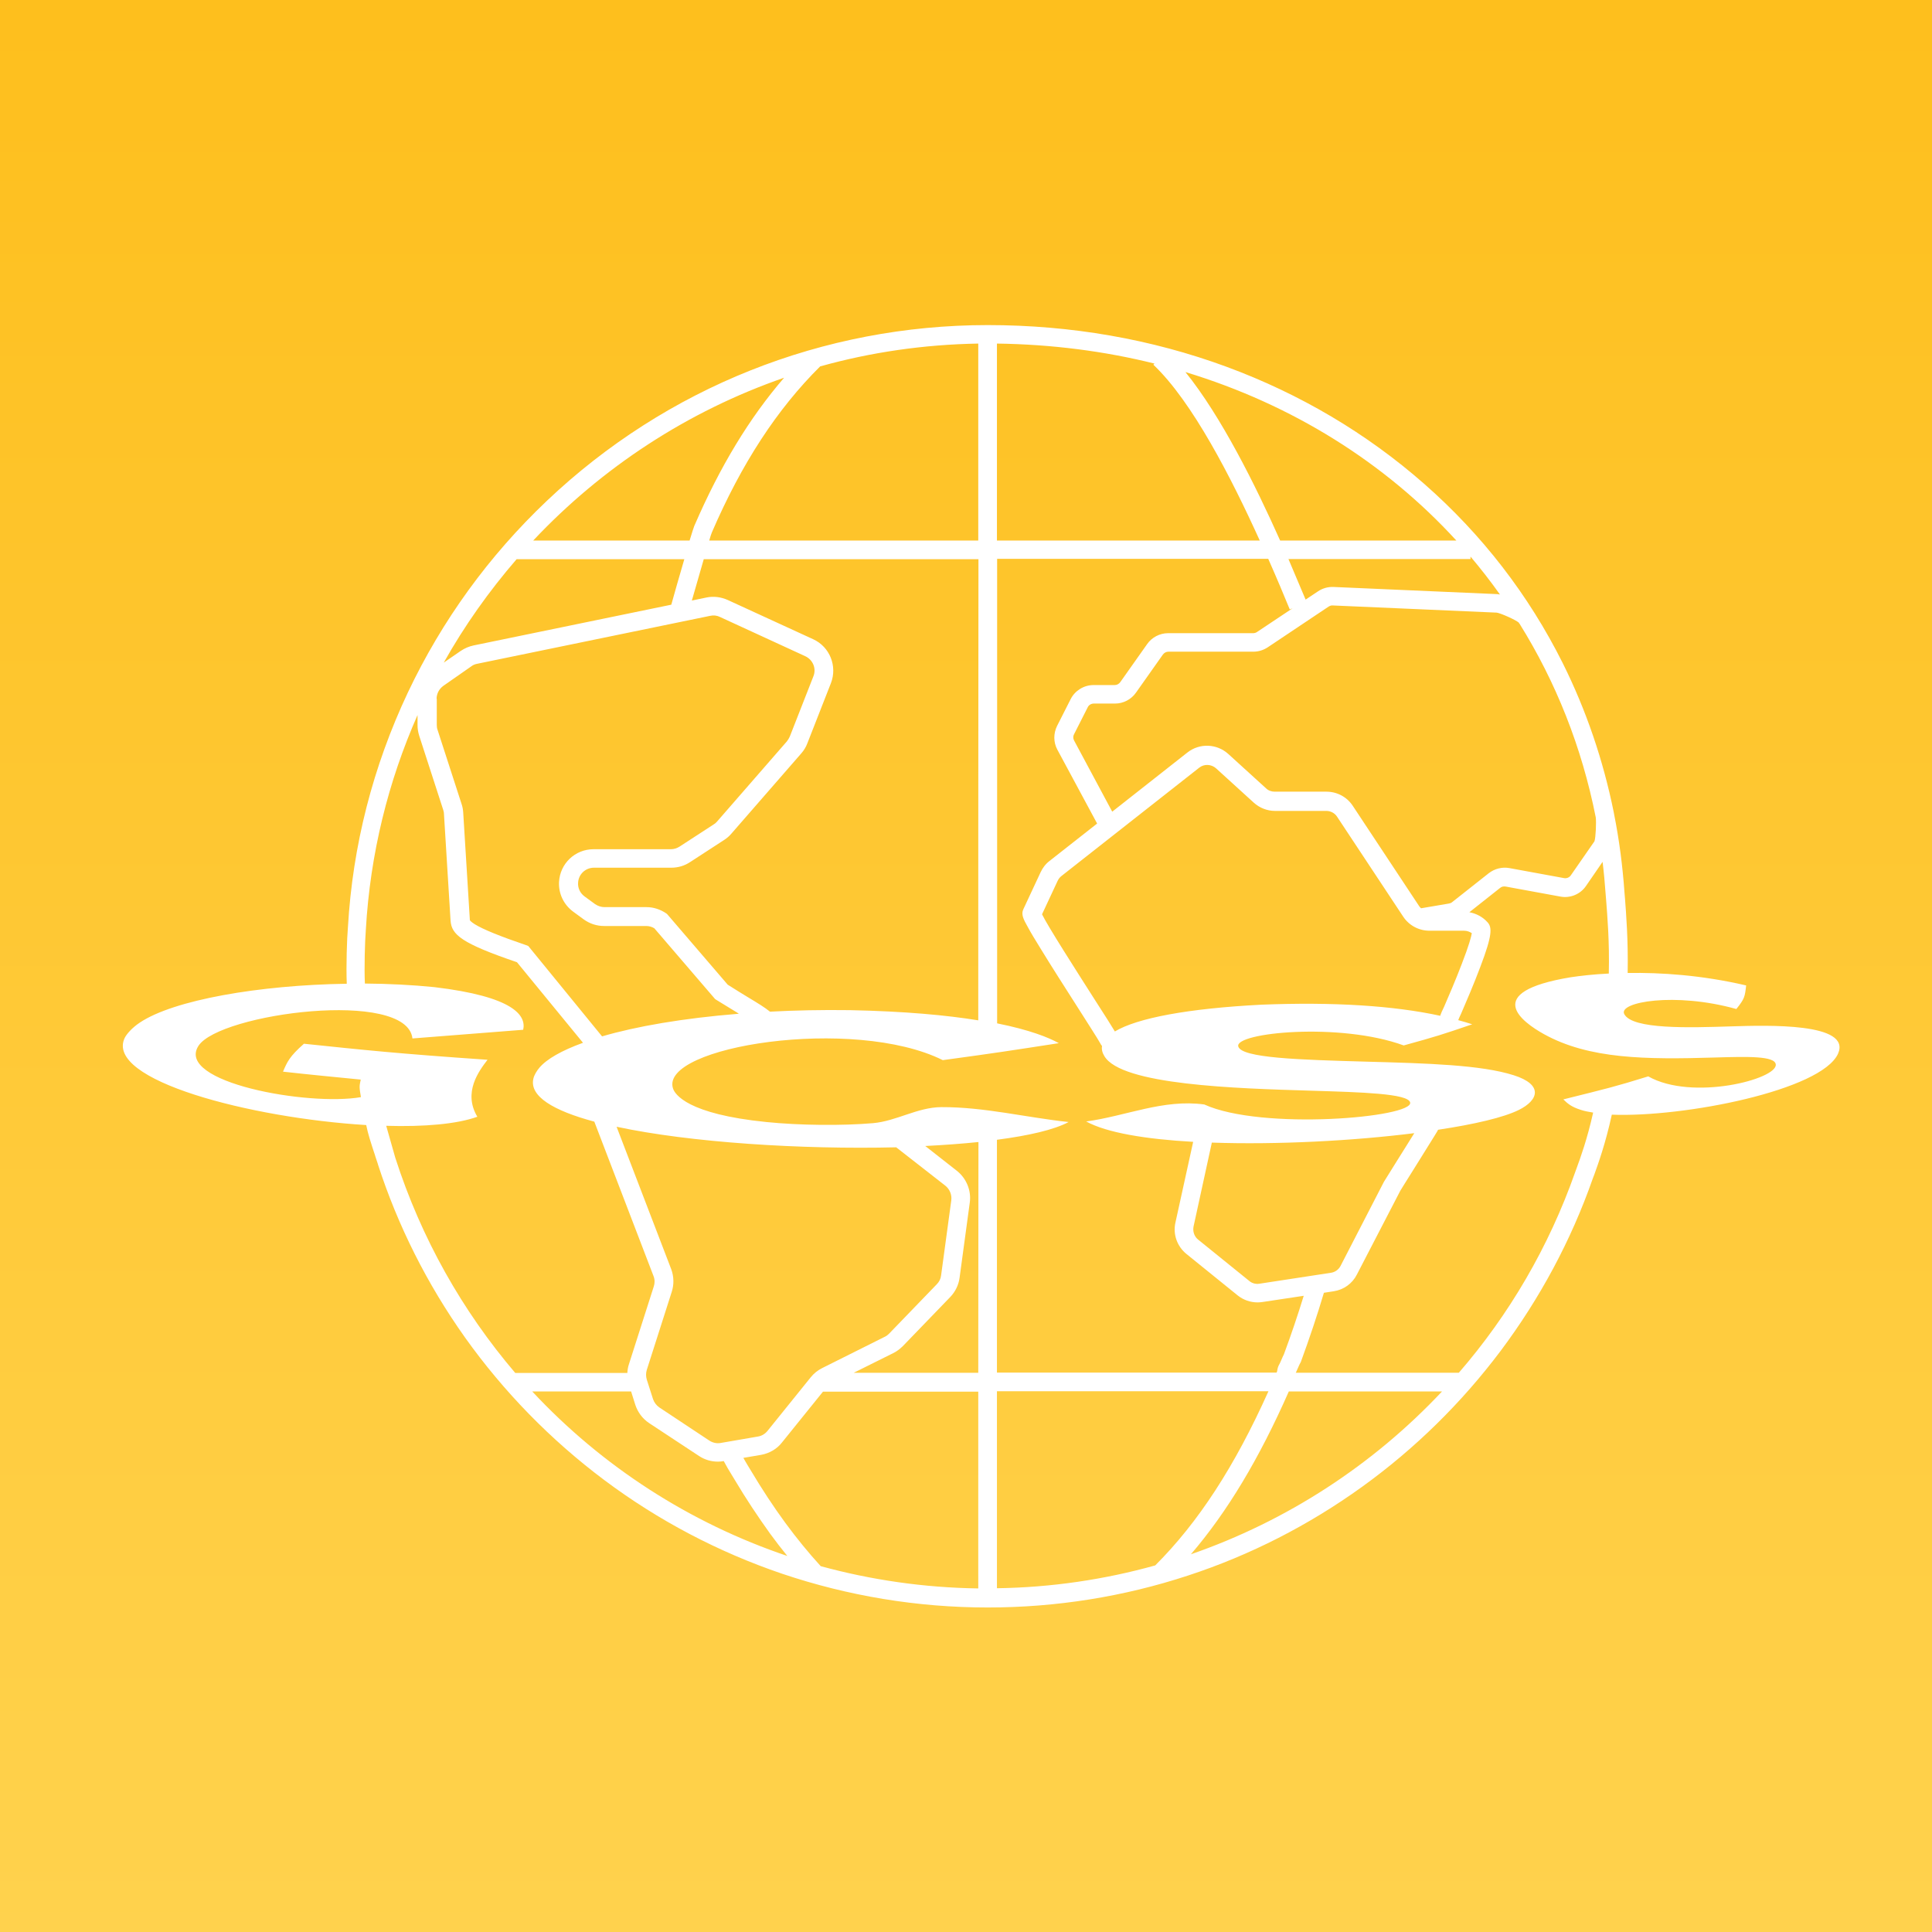
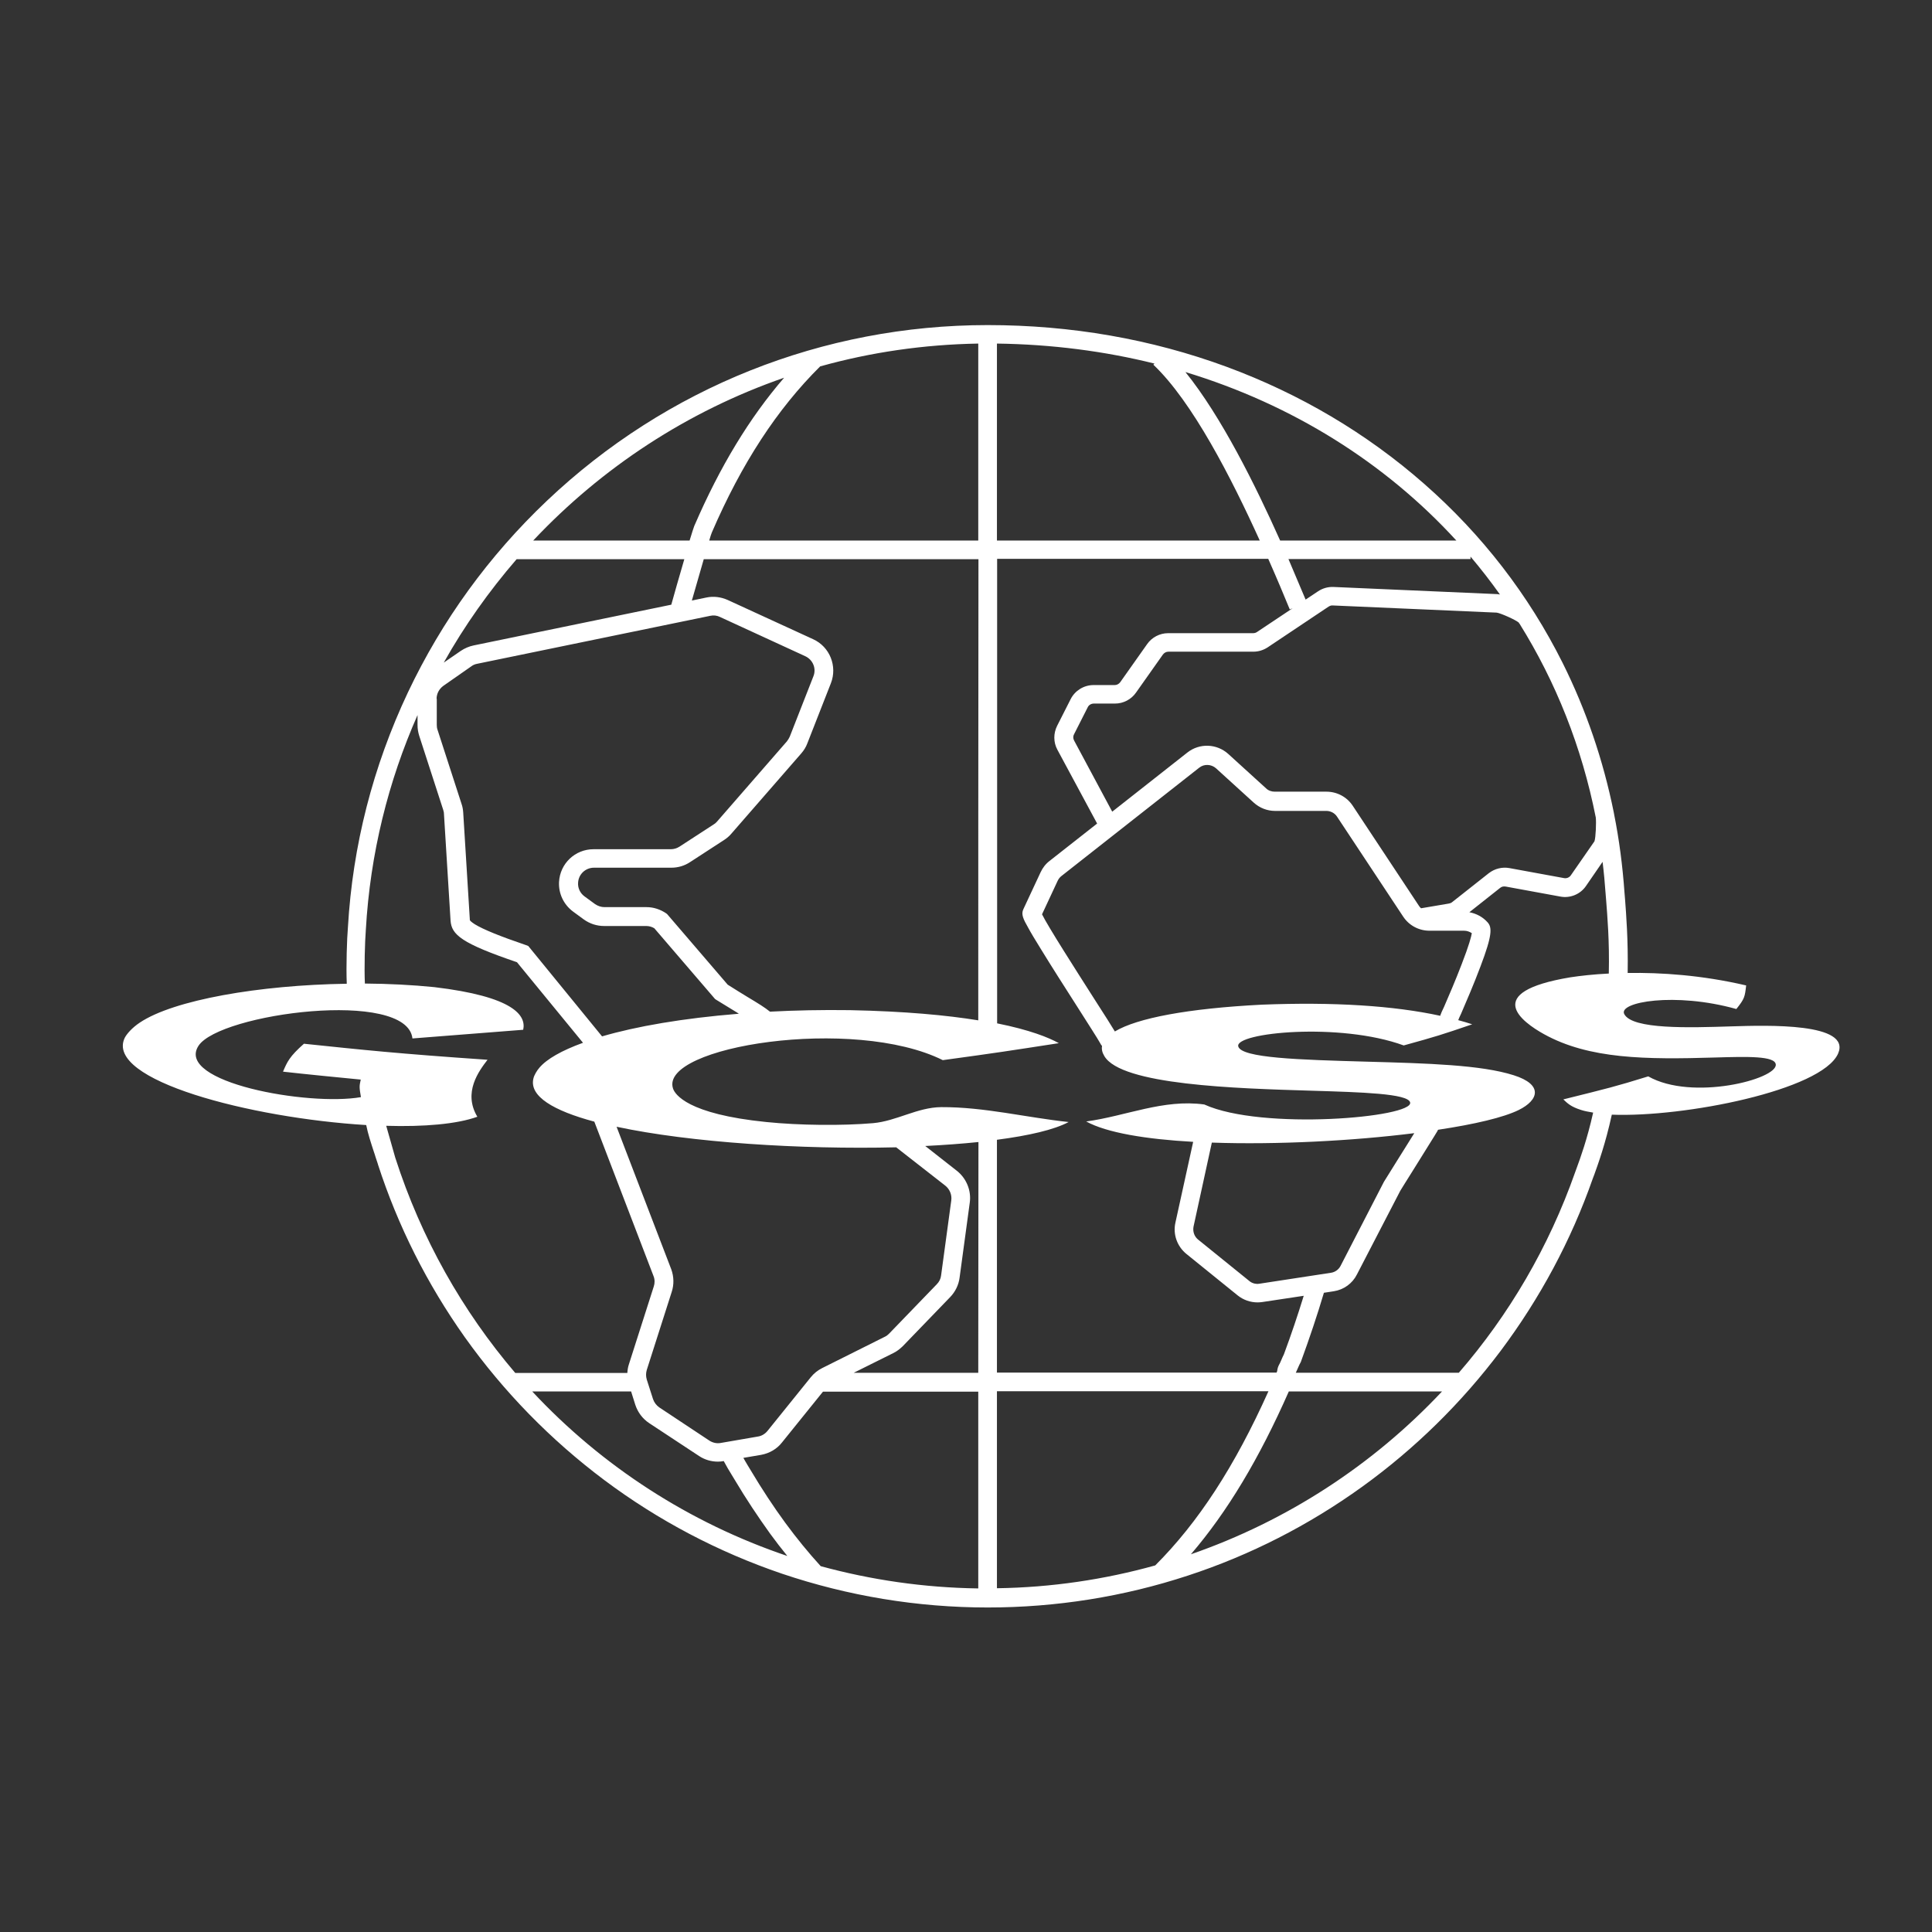
<svg xmlns="http://www.w3.org/2000/svg" version="1.1" id="图层_1" x="0px" y="0px" viewBox="0 0 1024 1024" style="enable-background:new 0 0 1024 1024;" xml:space="preserve">
  <rect x="0" y="0" width="1024" height="1024" fill="#333333" stroke="none" />
  <style type="text/css">
	.st0{fill:url(#SVGID_1_);}
	.st1{fill:#FFFFFF;}
</style>
  <linearGradient id="SVGID_1_" gradientUnits="userSpaceOnUse" x1="512" y1="1021.89" x2="512" y2="-2.11" gradientTransform="matrix(1 0 0 -1 0 1021.89)">
    <stop offset="0" style="stop-color:#FEBF1D" />
    <stop offset="1" style="stop-color:#FFD24D" />
  </linearGradient>
-   <rect x="0" y="0" class="st0" width="1024" height="1024" />
  <path class="st1" d="M917.6,544c-22.1,0.7-52.4,1.7-56.7-6.5c-3.4-6.4,26.9-11.8,59.4-2.7c4.4-5.5,4.5-6.4,5.2-12.5  c-23.6-5.5-45.3-6.9-62.8-6.6c0.3-17.4-0.8-31.2-1.4-39.2c-0.1-1.4-0.2-2.6-0.3-3.6c-1-14.1-2.8-27.9-5.5-41.4  c-0.1-0.4-0.1-0.8-0.2-1.1c0,0,0,0,0,0c-5.6-27.6-14.6-54-27-78.9c-18.1-36.2-42.8-68.2-73.5-95.1c-30.4-26.7-65.7-47.6-104.7-62  c-39.9-14.7-82.5-22.1-126.6-22.1c-87.3,0-170.3,33.1-233.6,93.1c-30.8,29.2-55.6,63.4-73.7,101.6c-18.5,39.2-29.3,81.1-31.8,124.6  l0,0c-0.5,5.7-1,20.4-0.6,29.8c-46.5,0.7-91.8,8.6-109.7,20.6c-4.2,2.8-7,6.1-8,8.1c-10.7,22.4,66.8,42.5,128,46.2  c0.9,4.6,2.6,9.7,4.1,14.3c0.3,0.9,0.6,1.7,0.8,2.5l0,0c0.4,1.2,0.8,2.4,1.2,3.6c0,0.1,0,0.2,0.1,0.2l0,0.2l0,0  c10.6,32.7,26.1,63.5,46.1,91.7c20.6,28.9,45.4,54.3,73.8,75.6c28.7,21.5,60.5,38.2,94.3,49.7c35,11.8,71.7,17.9,109,17.9  c36.3,0,72-5.7,106.1-16.9c33-10.8,64.1-26.7,92.4-47.1c28-20.2,52.6-44.4,73.3-71.9c20.9-27.9,37.4-58.6,48.9-91.4  c0.2-0.6,0.5-1.3,0.8-2.1c2-5.6,5.9-16.2,9.3-31.8c38.3,1.5,111.1-12.9,119.9-32.3C981.5,542,936.7,543.4,917.6,544z M805.4,330.6  c19.2,30.8,33,65.3,40.4,102.7c0.3,2.5,0,10.5-0.7,12.6l-12.5,18c-0.8,1.2-2.3,1.8-3.7,1.5l-28.9-5.3c-3.8-0.7-7.8,0.3-10.9,2.7  l-19.5,15.4c-0.5,0.4-1.1,0.6-1.7,0.7l-14.7,2.5c-0.5-0.4-0.9-0.9-1.2-1.4l-35-52.9c-3.1-4.7-8.3-7.5-14-7.5h-27.4  c-1.7,0-3.4-0.6-4.6-1.8l-20-18.2c-6.1-5.5-15.2-5.8-21.6-0.8l-39.9,31.4l-20.2-37.7c-0.6-1.1-0.6-2.4,0-3.4l7.2-14.2  c0.6-1.3,1.9-2,3.3-2h11.2c4.4,0,8.6-2.2,11.1-5.8l14.2-20.1c0.7-1,1.8-1.6,3-1.6h45c2.7,0,5.3-0.8,7.6-2.3l32.3-21.6  c0.7-0.4,1.4-0.7,2.2-0.6l86.9,3.8c2.1,0.3,10,3.8,11.7,5.3C805.1,330.3,805.2,330.4,805.4,330.6z M763.5,537.9  c-0.1,0.2-0.1,0.3-0.1,0.5c-24.8-5.4-56.6-7.4-94.7-5.9c-39.1,2-66,7.1-77.8,14.2c-1.6-2.7-4.9-7.9-11.9-18.8  c-8.4-13.2-23.6-36.9-26.7-43.3l8.3-17.8c0.5-1,1.1-1.8,2-2.5l73-57.4c2.6-2.1,6.4-1.9,8.9,0.3l20,18.2c3.1,2.8,7.1,4.4,11.3,4.4  H703c2.3,0,4.5,1.2,5.7,3.1l35,52.9c3.1,4.7,8.3,7.5,14,7.5H776c1.5,0,2.9,0.5,4.1,1.3c-0.3,1.8-1.4,6.2-5.4,16.5  c-3.2,8.4-7,17.2-9.3,22.5C764.4,535.7,763.7,537.2,763.5,537.9z M632.6,650.1l9.7-44.5c34.4,1.2,74.7-0.9,107.3-5  c-2.7,4.3-6.2,10-9,14.4c-6.9,11.1-6.9,11.1-7.1,11.4L710.5,671c-1,1.9-2.9,3.3-5.1,3.6l-37.9,5.8c-1.9,0.3-3.9-0.2-5.4-1.5  l-27.2-22C633,655.3,632.1,652.7,632.6,650.1z M638.3,585.4c-21.7-3-41.7,6.2-62.6,9c10.9,6,31.7,9.4,56.7,10.8L623,648  c-1.4,6.2,0.9,12.6,5.8,16.6l27.2,22c3,2.4,6.7,3.7,10.6,3.7c0.8,0,1.7-0.1,2.5-0.2l21.9-3.3c-3.1,10.1-6.6,20.5-10.5,31  c-0.5,1-1,2.1-1.4,3.1c-0.5,1.1-0.9,2.1-1.4,2.9c-0.6,1.3-0.7,2.4-0.8,3c-0.1,0.2-0.2,0.5-0.3,0.7H528.4c0-21,0-37.9,0-123.4  c16.9-2.2,30.3-5.3,38-9.4c-22.5-2.4-44.7-8-67.5-7.9c-12.7,0.1-23.7,7.4-36.2,8.5c-16.2,1.4-38.9,1.2-56.5-0.6  c-41.9-4.2-48.5-14.7-49.5-17.8c-7.2-22.3,95.8-38.5,143-15c29.3-4,33.6-4.7,61.5-9c-5.4-3-15.3-7-32.7-10.5c0-41.6,0-154.4,0-246.2  h143.7c4.6,10.4,8.5,19.7,11.4,26.8l1.5-0.6L666.2,335c-0.6,0.4-1.3,0.6-2.1,0.6h-45c-4.4,0-8.6,2.2-11.1,5.8l-14.2,20.1  c-0.7,1-1.8,1.6-3,1.6h-11.2c-5.1,0-9.8,2.9-12.1,7.4l-7.2,14.2c-2,4-2,8.7,0.1,12.6l21.1,39.2l-25.2,19.8c-2.1,1.6-3.7,3.7-4.8,6.1  l-9.1,19.5c-1.3,2.7,0,5.3,2.5,9.7c1.5,2.8,3.8,6.6,6.9,11.6c5.5,9,12.6,20.1,18.8,29.8c5.6,8.8,11.5,18,12.4,19.7  c0.3,0.7,0.7,1.2,1.1,1.7c-0.3,1.7,0.1,3.5,1.2,5.3c8.9,15.4,69.7,17.2,109.9,18.4c26.3,0.8,51.1,1.5,52.2,6.2  C749.4,592.3,668.8,599.3,638.3,585.4z M355.8,672.8l-29-75.6c39.2,8.4,97.9,12.1,148.2,10.9l26,20.3c2.3,1.8,3.6,4.8,3.2,7.8  l-5.4,39.8c-0.2,1.8-1,3.4-2.3,4.7l-25.2,26.1c-0.7,0.7-1.4,1.3-2.3,1.7l-33.2,16.6c-2.4,1.2-4.4,2.8-6.1,4.9l-22.9,28.4  c-1.3,1.6-3.1,2.7-5.1,3l-19.7,3.4c-2.1,0.4-4.3-0.1-6.1-1.3L349.5,746c-1.6-1.1-2.8-2.7-3.4-4.5l-3.3-10.3c-0.5-1.7-0.5-3.4,0-5.1  l13.2-41.3C357.3,680.9,357.2,676.7,355.8,672.8z M779.4,295c5.5,6.5,10.7,13.2,15.6,20.1c-0.5-0.1-0.9-0.1-1.3-0.2l-87-3.8  c-2.9-0.1-5.7,0.7-8.1,2.3l-6.6,4.4c-2.5-6-5.6-13.3-9.1-21.5h96.5V295z M771.9,286.5h-93.4c-13.1-29.3-31.2-65.8-50.2-89.3  C685,214.4,734.2,245.3,771.9,286.5z M611.9,192.7l-0.6,0.6c20.7,19.6,41.4,60.1,56.4,93.2H528.4c0-44.3,0-82.8,0-104.4  C557.4,182.5,585.4,186.1,611.9,192.7z M518.5,540.8c-16.6-2.7-38.7-4.8-68-5.4c-15-0.2-29.1,0.1-42.4,0.8  c-2.7-2.2-6.1-4.3-12.1-7.9c-2.8-1.7-6.2-3.8-10.3-6.4l-32.1-37.4l-0.5-0.4c-3.1-2.1-6.7-3.3-10.4-3.3h-22.3c-1.8,0-3.5-0.6-5-1.6  l-5.6-4.1c-2.3-1.7-3.6-4.4-3.4-7.2c0.2-4.5,3.9-8,8.4-8h41c3.6,0,7-1,10-3l18-11.7c1.4-0.9,2.7-2,3.8-3.3l37.1-42.6  c1.4-1.6,2.5-3.4,3.2-5.3l12.5-31.9c3.5-9-0.6-19.3-9.4-23.3L385.7,318c-3.6-1.6-7.5-2.1-11.3-1.3l-7.7,1.6c1.7-6,4.2-14.6,6.3-21.9  h145.6C518.5,386.9,518.5,497.8,518.5,540.8z M518.5,182.1c0,21.6,0,60,0,104.4H375.9c0.6-2.1,1.1-3.6,1.4-4.3  c15.8-36.6,34.6-65.4,57.4-88C461.5,186.7,489.6,182.6,518.5,182.1z M415.6,200.2c-18.4,21.3-34,47.1-47.5,78.3l-0.1,0.2  c-0.4,1-1.3,3.9-2.5,7.8h-82.9C319,247.8,364.5,217.9,415.6,200.2z M273.8,296.4h88.9c-2.6,9-5.5,18.9-6.9,24.1L251,342.1  c-2.4,0.5-4.7,1.5-6.8,2.9l-9,6.2C246.2,331.6,259.2,313.3,273.8,296.4z M231.4,370.4c0-2.8,1.4-5.3,3.6-6.9l14.9-10.4  c0.9-0.7,2-1.1,3.1-1.3l123.4-25.4c1.8-0.4,3.6-0.2,5.2,0.6l45.2,20.8c4.1,1.9,6,6.6,4.3,10.7l-12.5,31.9c-0.4,0.9-0.9,1.7-1.5,2.5  l-37.1,42.6c-0.5,0.6-1.1,1.1-1.8,1.5l-18,11.7c-1.4,0.9-3,1.4-4.6,1.4h-41c-9.8,0-17.8,7.6-18.3,17.4c-0.3,6.2,2.5,12,7.5,15.7  l5.6,4.1c3.2,2.3,6.9,3.5,10.8,3.5h22.3c1.5,0,3,0.4,4.3,1.2l32.2,37.5l0.6,0.4c4.5,2.8,8.1,5,11.1,6.8c0.3,0.2,0.6,0.4,0.9,0.6  c-29.8,2.4-54.4,6.7-72.5,12L280,501.4l-1.3-0.5c-13.8-4.7-22.6-8.3-27-11c-1.9-1.2-2.5-1.9-2.6-2.1c-0.1-0.1-0.1-0.2-0.1-0.7  l-3.5-56.6c-0.1-1.5-0.4-3.1-0.9-4.5l-12.7-39.2c-0.3-0.8-0.4-1.7-0.4-2.6V370.4z M209.5,613.6l-4.8-16.9c20,0.6,37.5-0.9,48.3-4.8  c-7.7-12.9,0.8-24.2,5.4-30.2c-48.2-3.3-65.6-5.2-97.3-8.5c-7.6,6.7-8.9,9.6-11.1,14.8c12.4,1.4,28.9,3,41.2,4.2  c-0.8,3.6-0.8,4,0.1,9.3c-28,4.9-98.6-7.9-86.1-27.2c11.2-17.2,110.5-30.3,113.4-3.9c26-2,29.7-2.3,58.7-4.6  c1.7-7.6-5.1-17.6-47.1-22.6c-11.9-1.2-24.3-1.8-36.8-1.9c-0.4-8.1,0-22.2,0.5-28.5l0,0c2.3-40.4,11.9-78.7,27.4-113.8v5.3  c0,1.9,0.3,3.8,0.9,5.7l12.7,39.2c0.2,0.7,0.4,1.4,0.4,2.1l3.5,56.6c0.5,7.6,5.9,12.1,35.2,22.1l35,42.7  c-11.3,4.1-19.2,8.6-23.1,13.2c-1.3,1.5-2.8,3.9-3.2,5.8c-2.2,9.4,10.7,17,32.3,22.8l31.4,81.9c0.7,1.8,0.7,3.7,0.1,5.5l-13.2,41.3  c-0.5,1.5-0.7,3-0.8,4.5h-59.4C245.2,695,223.3,656.5,209.5,613.6z M282.1,737.5h52.4l2.2,7c1.3,4,3.9,7.5,7.4,9.8l26.4,17.4  c3,2,6.5,3,10,3c1,0,2.1-0.1,3.1-0.3c1.7,3.1,2.4,4.4,4.1,7.1c0.5,0.8,1,1.7,1.7,2.8c6,10.1,12.4,19.7,18.8,28.6c3,4.1,6,8,9.1,11.8  C365.5,807.2,319.1,777.2,282.1,737.5z M518.5,841.9c-28.8-0.4-56.8-4.5-83.5-11.8c-6.4-7-12.7-14.7-18.8-23  c-6.3-8.6-12.4-17.9-18.3-27.8c-0.7-1.1-1.2-2-1.7-2.8c-0.9-1.6-1.6-2.6-2.2-3.8l9.4-1.6c4.4-0.8,8.4-3.1,11.1-6.6l21.7-26.9h82.3  C518.5,755,518.5,780.5,518.5,841.9z M518.5,727.6h-66l20.9-10.4c1.9-0.9,3.5-2.2,5-3.6l25.2-26.1c2.7-2.8,4.5-6.4,5-10.3l5.4-39.8  c0.9-6.4-1.8-12.9-6.9-16.9l-16.7-13.1c10-0.5,19.4-1.2,28.2-2.1C518.5,689.9,518.5,706.7,518.5,727.6z M612.3,829.7  c-26.9,7.5-55.1,11.7-83.9,12.1c0-61.4,0-86.9,0-104.4h143.9C654.4,777.3,635.1,806.9,612.3,829.7z M631.2,823.8  c19.3-22.5,36.1-50.5,51.9-86.3h81.2C727.7,776.5,682,806.2,631.2,823.8z M873.6,570.5c-17.8,5.5-20.9,6.2-45,12.2  c2.2,2.1,4,3.9,9.4,5.6c1.8,0.6,4,1,6.4,1.4c-3.2,14.3-6.8,24.1-8.7,29.3c-0.3,0.9-0.6,1.6-0.8,2.2c-14,39.8-35.1,75.7-61.7,106.4  h-86.4c0.4-0.9,0.8-1.8,1.2-2.7c0.5-1.1,0.9-2.1,1.4-2.9l0.1-0.2l0.1-0.3c4.5-12.3,8.6-24.5,12.1-36.3l5.2-0.8  c5.3-0.8,9.9-4.1,12.3-8.9l23-44.4c0.5-0.8,3.5-5.7,6.8-10.9c12.4-19.9,13-20.8,13.2-21.4c19.3-2.9,34.7-6.5,42.8-10.5  c10.5-5.2,13.1-13.4-2.7-18.4c-17.3-5.5-45.4-6.3-78-7.2c-35.6-1-66.4-1.9-68-8.1c-1.9-7.3,53.8-12.9,87.7-0.5  c17.4-4.8,19.9-5.6,36.3-11.2c-2.4-0.8-4.8-1.5-7.4-2.2c0.3-0.8,0.8-2,1.5-3.4c2.6-6,6.9-16,10.3-25.1c6.3-16.6,6.2-20.7,3.7-23.4  c-2.5-2.8-5.9-4.6-9.6-5.3l16.3-12.9c0.8-0.7,1.9-0.9,3-0.7l28.9,5.3c5.2,1,10.6-1.2,13.6-5.6l8.8-12.8c0.7,5.6,1.2,11.2,1.6,16.8  c0.1,1,0.2,2.3,0.3,3.7c0.6,7.9,1.8,21.5,1.4,38.7c-8.2,0.4-15.1,1.2-20.4,2c-47.4,7.9-25.5,23.7-14,30.1c24,13.3,54,13.5,90.8,12.4  c17-0.5,31.7-0.9,32.1,3.7C942,572,896.9,583.7,873.6,570.5z" />
</svg>